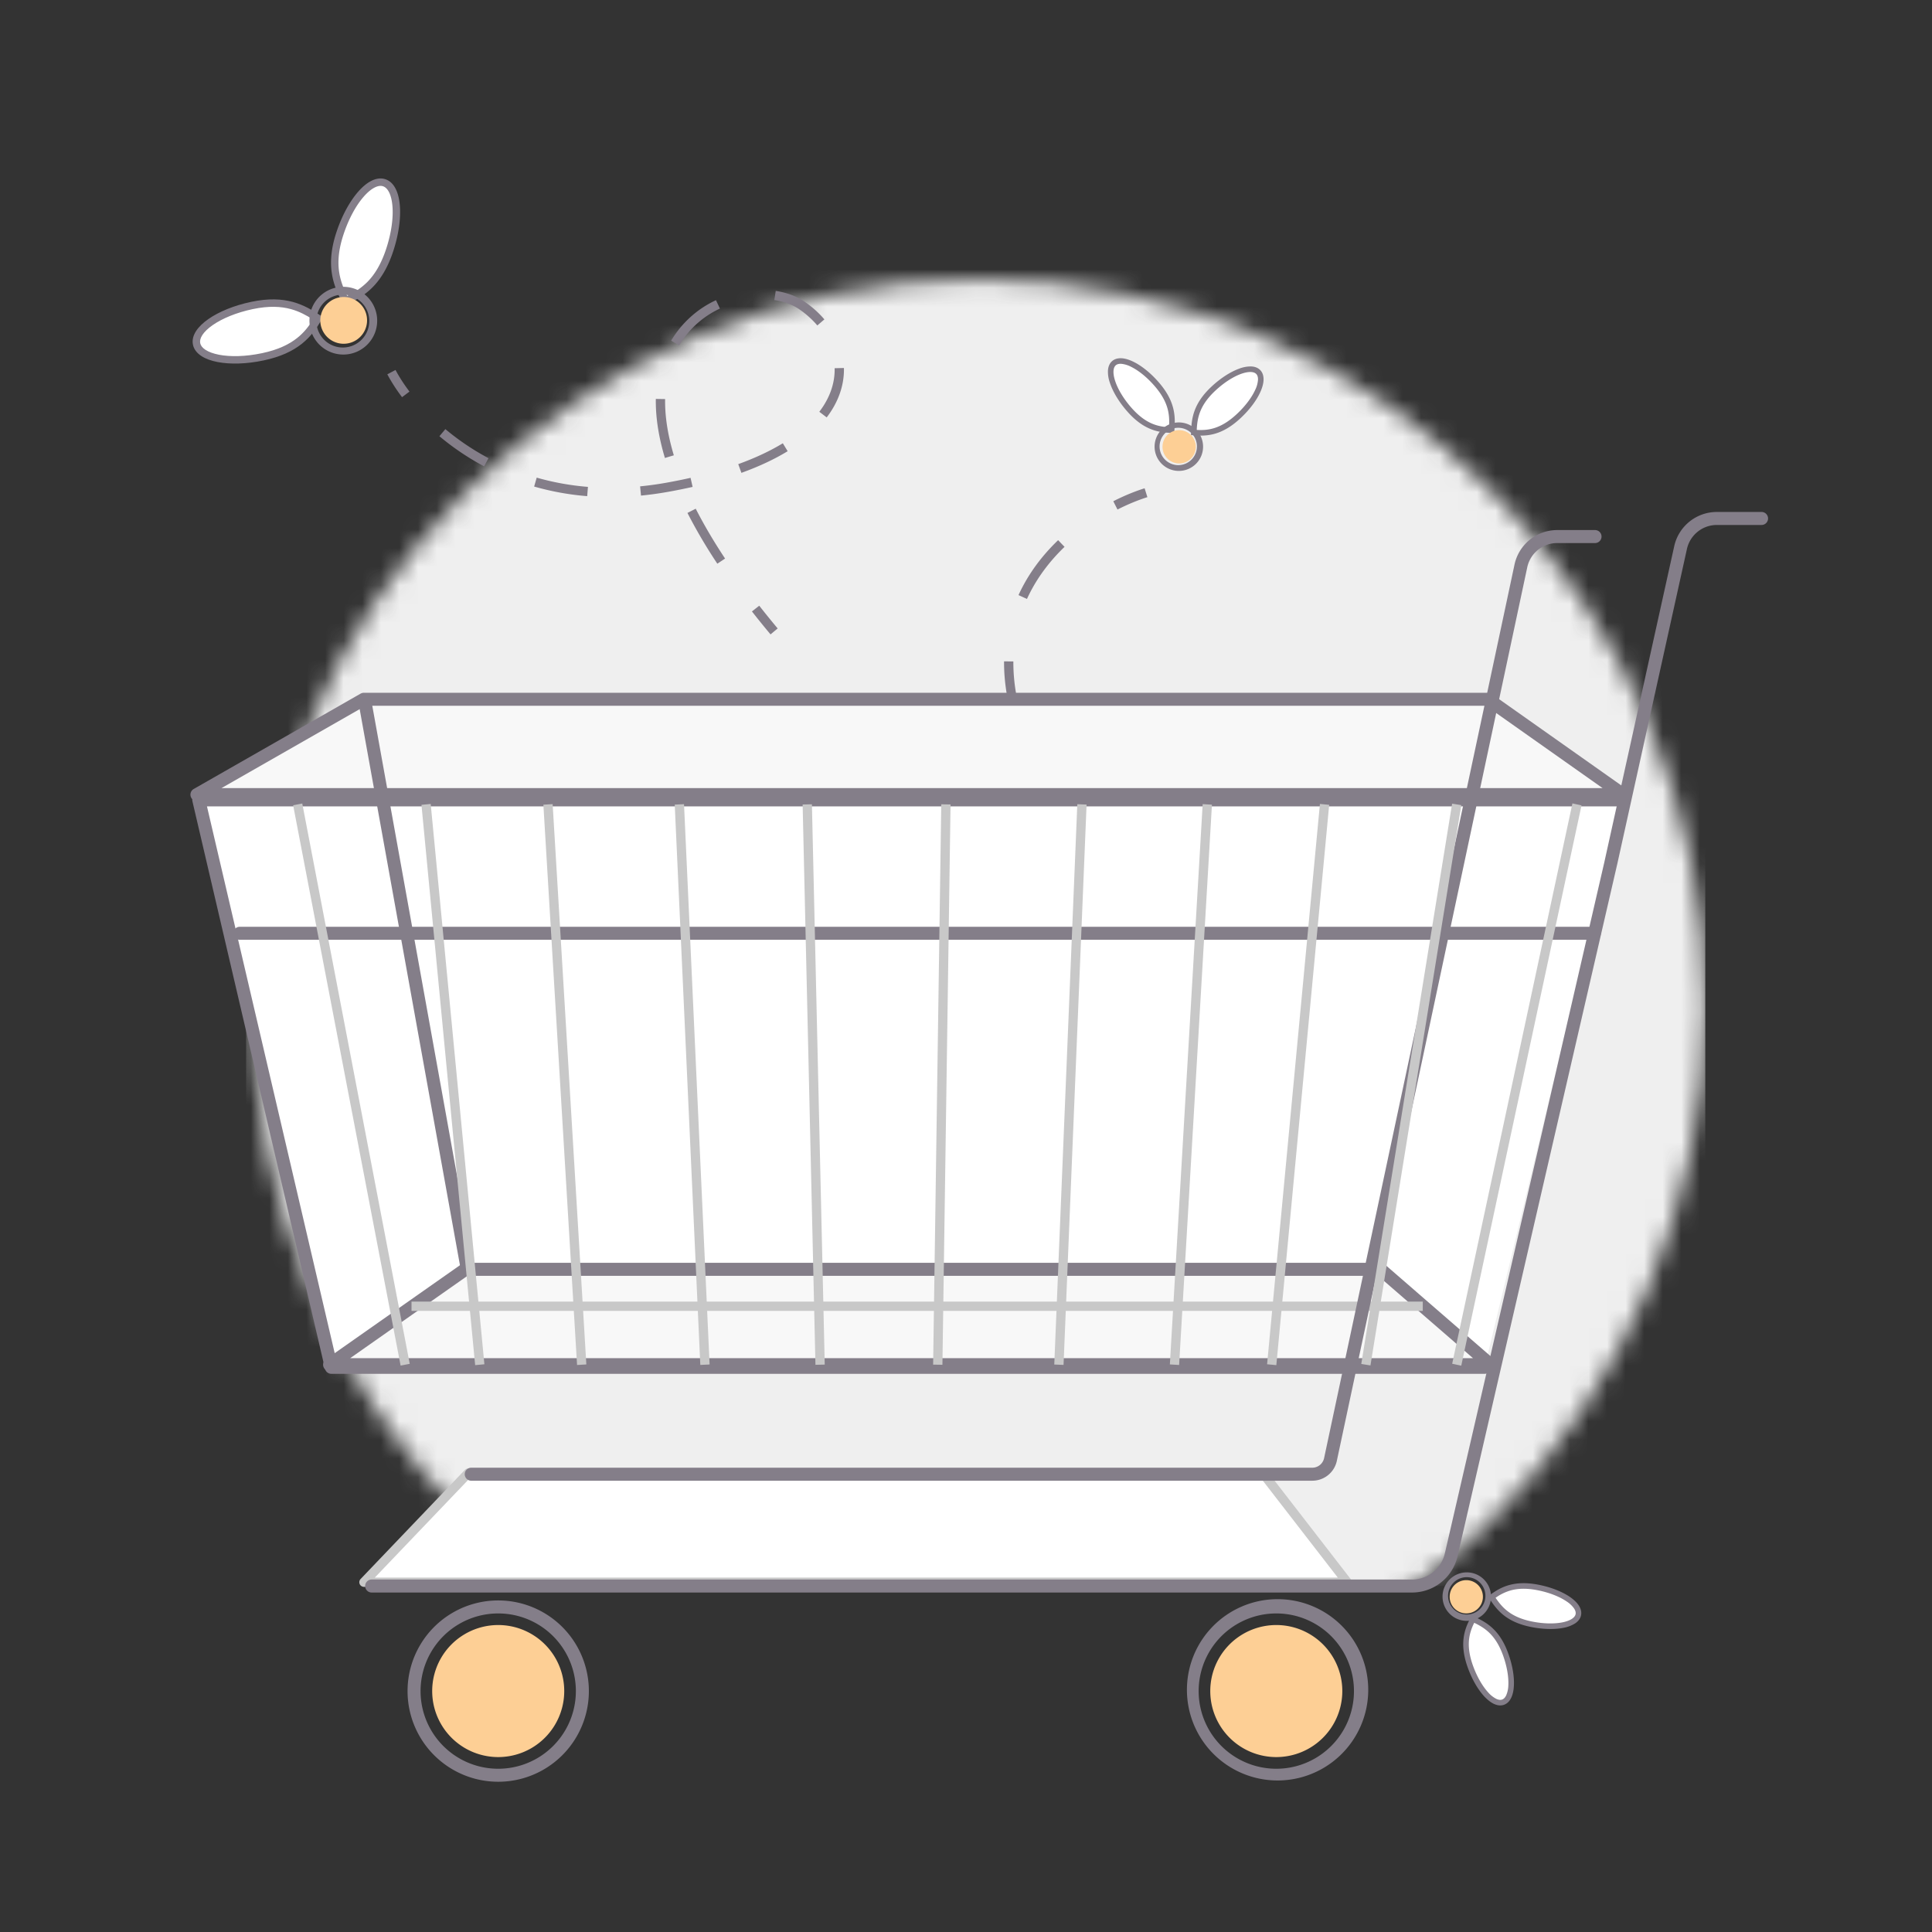
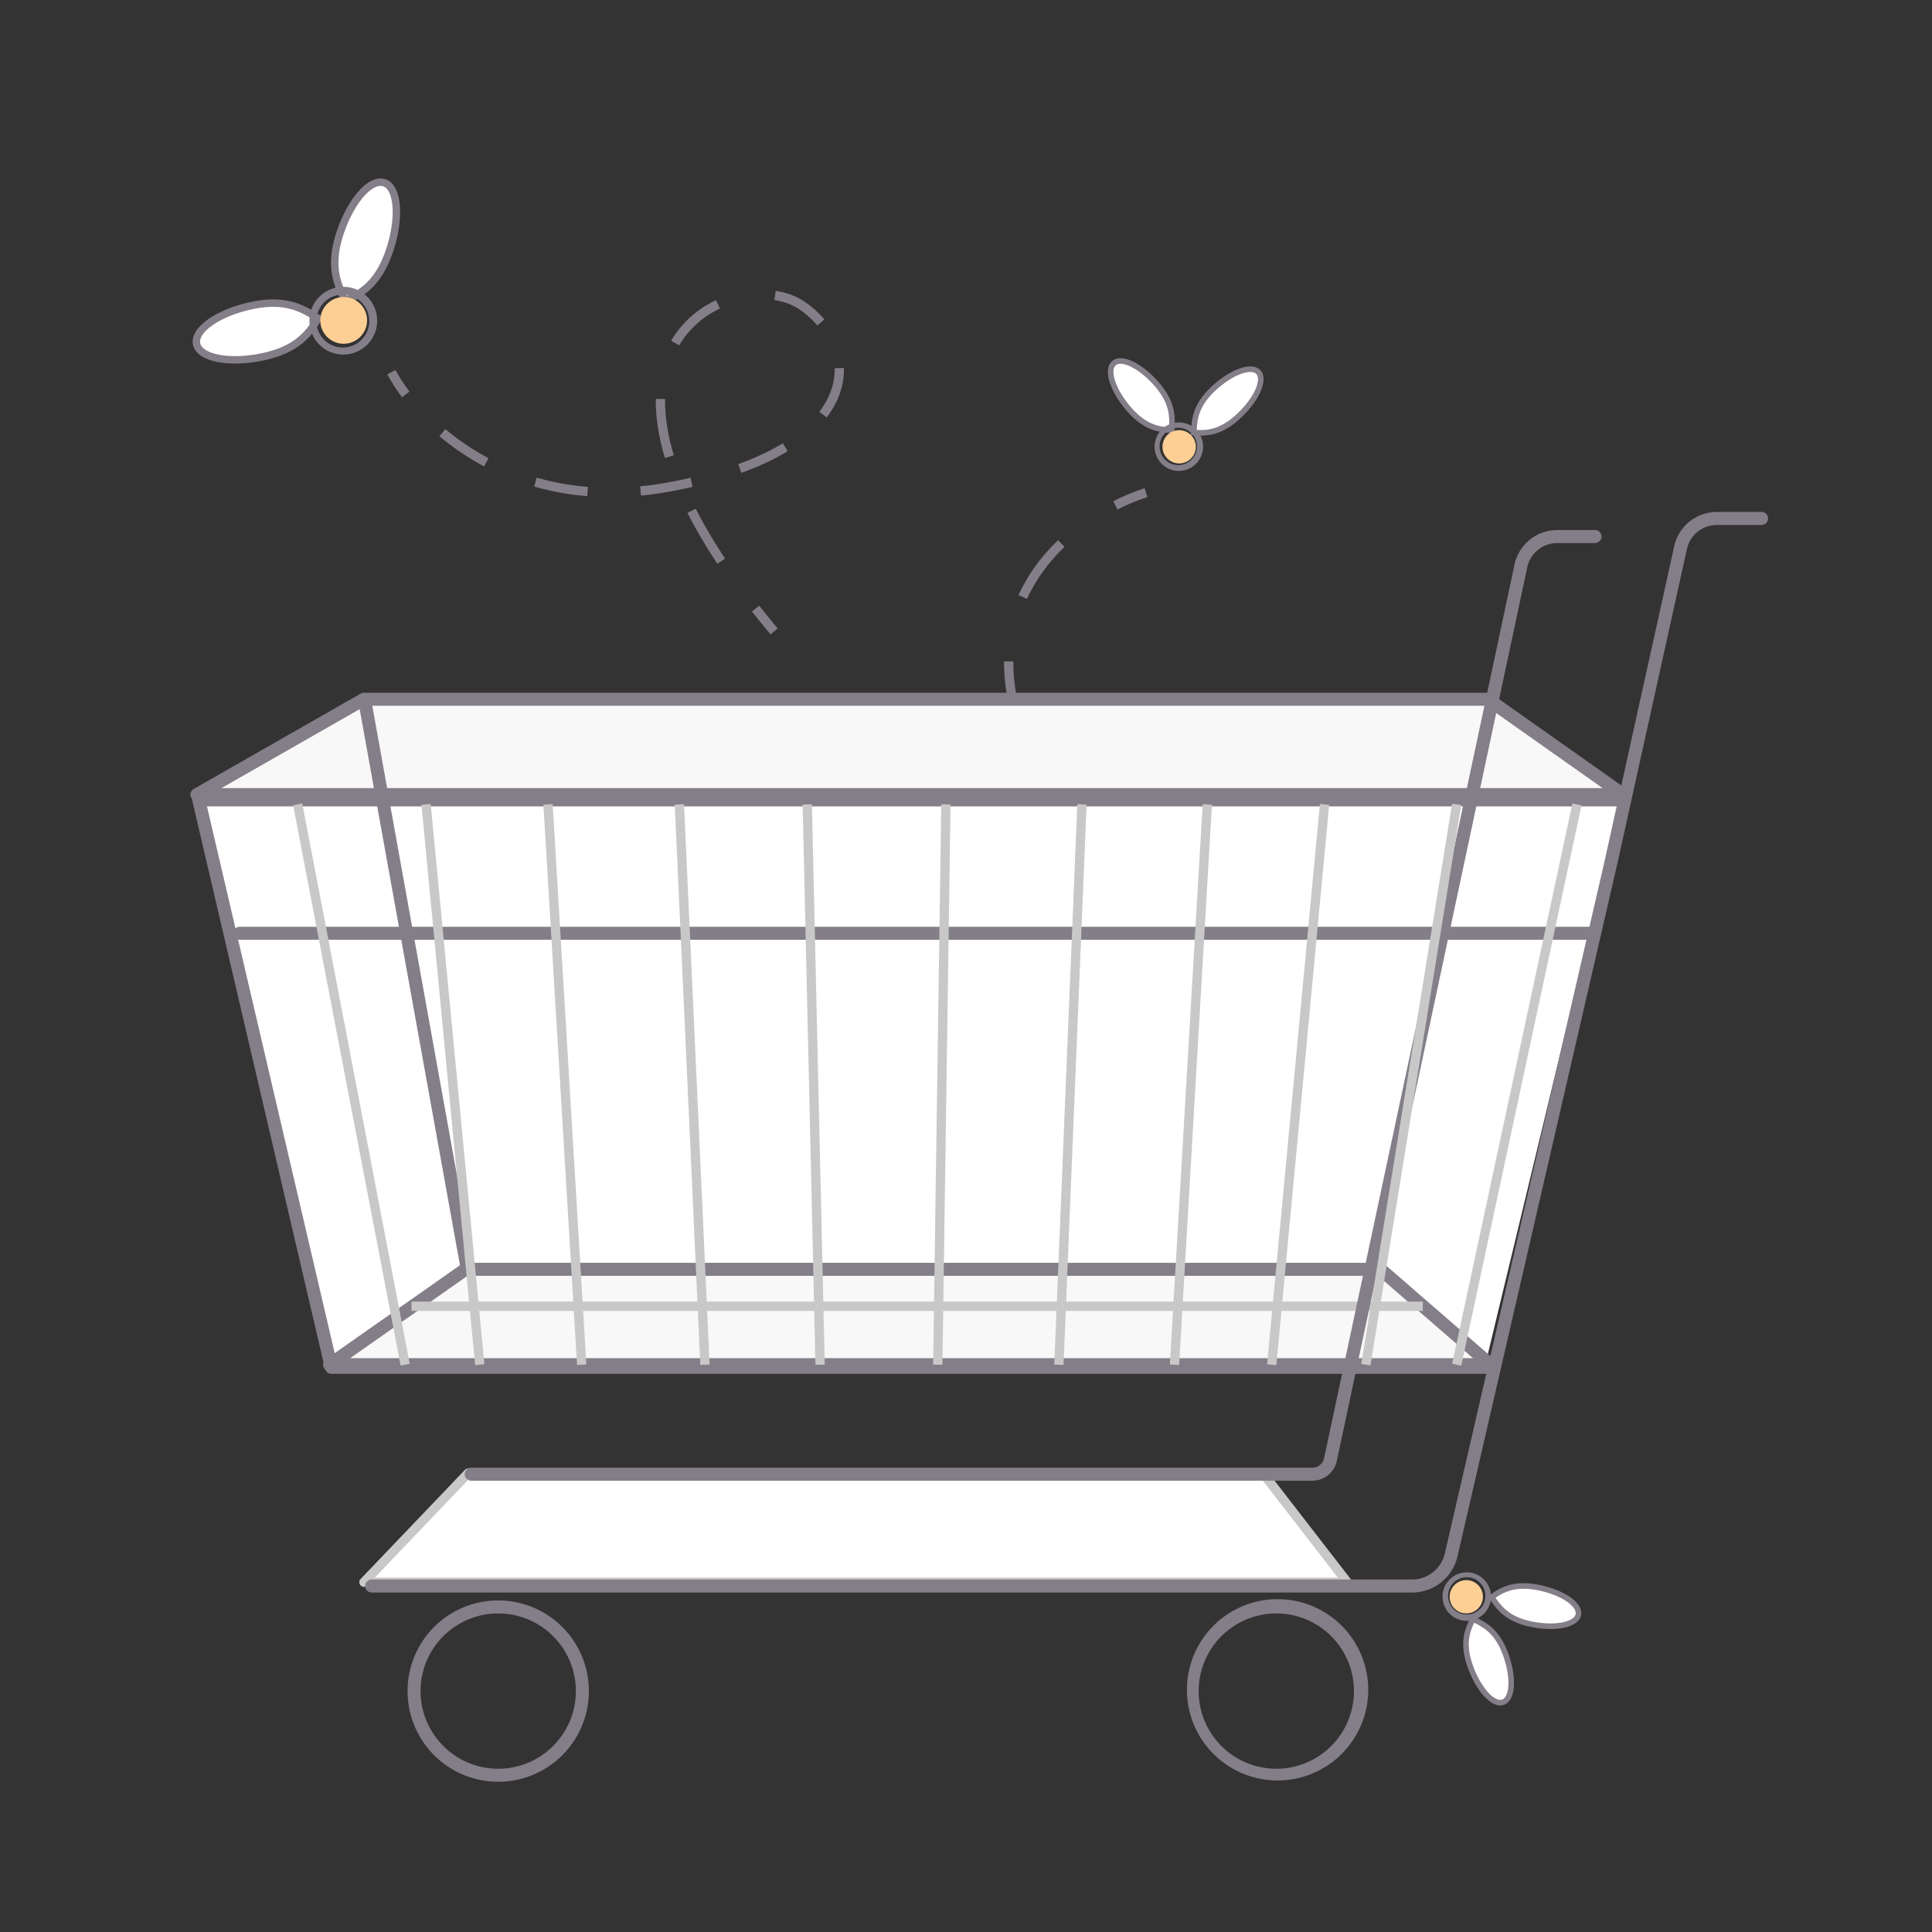
<svg xmlns="http://www.w3.org/2000/svg" width="104" height="104" fill="none">
  <rect width="100%" height="100%" fill="#333333" stroke="none" />
  <mask id="a" style="mask-type:alpha" maskUnits="userSpaceOnUse" x="13" y="15" width="79" height="79">
-     <path d="M91.796 54.121c0 21.584-17.498 39.082-39.082 39.082-21.585 0-39.082-17.498-39.082-39.082s17.497-39.082 39.082-39.082c21.584 0 39.082 17.498 39.082 39.082Z" fill="#C4C4C4" />
-   </mask>
+     </mask>
  <g mask="url(#a)">
    <path d="M13.249 14.408h78.547v70.969H13.249V14.407Z" fill="#EFEFEF" />
  </g>
  <path fill-rule="evenodd" clip-rule="evenodd" d="M26.819 86.852a4.18 4.18 0 1 0 0 8.36 4.18 4.18 0 0 0 0-8.36Zm0-.7a4.88 4.88 0 1 0 0 9.76 4.88 4.88 0 0 0 0-9.76ZM68.704 86.852a4.18 4.18 0 1 0 0 8.36 4.18 4.18 0 0 0 0-8.36Zm-3.45.73a4.88 4.88 0 1 1 6.9 6.9 4.88 4.88 0 0 1-6.9-6.9Z" fill="#847E89" />
  <path d="m19.583 37.643-8.981 5.132h76.77L80.1 37.643H19.583Z" fill="#F8F8F8" />
  <path fill-rule="evenodd" clip-rule="evenodd" d="M19.41 37.34a.35.35 0 0 1 .173-.047h60.518a.35.35 0 0 1 .202.064l7.27 5.132a.35.35 0 0 1-.201.636h-76.77a.35.35 0 0 1-.174-.654l8.982-5.132Zm.266.653-7.756 4.432h74.349l-6.28-4.432H19.677Z" fill="#847E89" />
  <path d="M87.279 43.059H10.7l7.136 30.546h62.082" fill="#fff" />
  <path fill-rule="evenodd" clip-rule="evenodd" d="M10.425 42.84a.35.35 0 0 1 .275-.133h76.578a.35.35 0 1 1 0 .7H11.141l6.972 29.846h61.805a.35.35 0 1 1 0 .7H17.835a.35.35 0 0 1-.34-.27l-7.136-30.546a.35.35 0 0 1 .066-.297Z" fill="#847E89" />
  <path d="m25.053 68.328-7.31 5.132H80.23l-5.918-5.132h-49.26Z" fill="#F8F8F8" />
  <path fill-rule="evenodd" clip-rule="evenodd" d="M24.852 68.042a.35.35 0 0 1 .201-.064h49.26a.35.35 0 0 1 .23.086l5.917 5.132a.35.35 0 0 1-.229.615H17.743a.35.35 0 0 1-.201-.637l7.31-5.132Zm.312.636-6.314 4.433h60.443l-5.11-4.433h-49.02Z" fill="#847E89" />
  <path fill-rule="evenodd" clip-rule="evenodd" d="M22.152 70.066h54.436v.5H22.152v-.5Z" fill="#C8C8C8" />
  <path d="m25.206 79.297-5.614 5.874h52.93l-4.544-5.874H25.206Z" fill="#fff" />
  <path fill-rule="evenodd" clip-rule="evenodd" d="M25.025 79.124a.25.25 0 0 1 .18-.077h42.773a.25.25 0 0 1 .198.097l4.544 5.874a.25.25 0 0 1-.198.403h-52.93a.25.25 0 0 1-.18-.423l5.613-5.874Zm.288.423-5.136 5.374h51.836l-4.158-5.374H25.312Z" fill="#C8C8C8" />
  <path fill-rule="evenodd" clip-rule="evenodd" d="M83.826 29.233a1.65 1.65 0 0 0-1.614 1.306l-10.25 48.1a1.35 1.35 0 0 1-1.32 1.068H25.367a.35.35 0 1 1 0-.7H70.64a.65.65 0 0 0 .636-.514l10.25-48.1a2.35 2.35 0 0 1 2.299-1.86h2.036a.35.35 0 1 1 0 .7h-2.036Z" fill="#847E89" />
-   <path fill-rule="evenodd" clip-rule="evenodd" d="M90.124 29.401a2.35 2.35 0 0 1 2.294-1.842h2.407a.35.35 0 1 1 0 .7h-2.407a1.65 1.65 0 0 0-1.61 1.293l-3.75 16.958-.001.003-8.599 37.265a2.51 2.51 0 0 1-2.446 1.948H20.006a.35.35 0 0 1 0-.7h56.006a1.811 1.811 0 0 0 1.764-1.405l8.598-37.262v-.004l3.75-16.954ZM24.798 68.322l-5.55-30.778.689-.124 5.55 30.778-.689.124Z" fill="#847E89" />
+   <path fill-rule="evenodd" clip-rule="evenodd" d="M90.124 29.401a2.35 2.35 0 0 1 2.294-1.842h2.407a.35.35 0 1 1 0 .7h-2.407a1.65 1.65 0 0 0-1.61 1.293l-3.75 16.958-.001.003-8.599 37.265a2.51 2.51 0 0 1-2.446 1.948H20.006a.35.35 0 0 1 0-.7h56.006a1.811 1.811 0 0 0 1.764-1.405l8.598-37.262v-.004ZM24.798 68.322l-5.55-30.778.689-.124 5.55 30.778-.689.124Z" fill="#847E89" />
  <path fill-rule="evenodd" clip-rule="evenodd" d="M12.556 50.239a.35.35 0 0 1 .35-.35h72.918a.35.35 0 1 1 0 .7H12.906a.35.35 0 0 1-.35-.35Z" fill="#847E89" />
  <path fill-rule="evenodd" clip-rule="evenodd" d="m78.171 73.41 6.473-30.162.489.105-6.473 30.162-.489-.105Zm-56.606.1L15.78 43.348l.491-.095 5.785 30.162-.491.095Zm51.713-.088 4.89-30.161.494.08-4.89 30.161-.494-.08Zm-47.7.064-2.891-30.162.498-.047 2.89 30.162-.497.047Zm42.63-.047 2.844-30.162.498.047-2.845 30.162-.498-.047Zm-37.144.039L29.25 43.316l.499-.03 1.814 30.162-.5.03Zm31.91-.03 1.766-30.162.499.03-1.767 30.161-.499-.03Zm-25.276.026-1.377-30.162.5-.023 1.377 30.162-.5.023Zm19.054-.022 1.24-30.162.499.02-1.24 30.163-.5-.02Zm-12.856.016-.69-30.162.5-.011.69 30.162-.5.011Zm6.335-.01.437-30.161.5.007-.437 30.162-.5-.007Z" fill="#C8C8C8" />
-   <path d="M30.373 91.03a3.554 3.554 0 1 1-7.108 0 3.554 3.554 0 0 1 7.108 0ZM72.257 91.03a3.554 3.554 0 1 1-7.108 0 3.554 3.554 0 0 1 7.108 0Z" fill="#FDCF95" />
  <path d="M13.56 16.445c1.806-.381 2.74.156 3.562.692-.496.852-1.172 1.69-2.978 2.071-1.806.382-3.4.072-3.562-.691-.16-.763 1.173-1.69 2.979-2.072Z" fill="#fff" />
  <path fill-rule="evenodd" clip-rule="evenodd" d="M11.784 19.095c.613.119 1.435.103 2.319-.083.878-.185 1.468-.479 1.896-.82.373-.296.632-.636.852-.993-.358-.226-.733-.434-1.193-.56-.528-.144-1.18-.184-2.056.001-.883.186-1.642.505-2.154.861-.256.179-.443.36-.555.532-.11.171-.14.318-.115.442.026.123.113.246.284.357.172.112.416.203.723.263Zm-.94.072c-.23-.15-.403-.352-.457-.61-.055-.258.022-.512.171-.742.15-.229.38-.446.662-.642.566-.394 1.377-.73 2.3-.924.93-.197 1.647-.159 2.243.004.594.163 1.054.446 1.468.715l.16.104-.096.165c-.254.436-.562.882-1.046 1.268-.485.386-1.136.703-2.064.898-.922.195-1.8.216-2.477.084-.338-.065-.635-.17-.864-.32Z" fill="#847E89" />
  <path d="M18.296 12.57c-.576 1.754-.144 2.74.299 3.616.902-.4 1.808-.98 2.384-2.734.576-1.753.443-3.372-.298-3.615-.741-.244-1.809.98-2.385 2.734Z" fill="#fff" />
  <path fill-rule="evenodd" clip-rule="evenodd" d="M21.125 11.095c.052.622-.053 1.438-.335 2.295-.28.853-.636 1.408-1.022 1.796a3.714 3.714 0 0 1-1.08.739c-.186-.381-.352-.777-.426-1.248-.086-.54-.055-1.193.225-2.043.282-.858.68-1.577 1.091-2.047.205-.236.407-.4.59-.493.181-.092.331-.106.451-.067.12.04.232.14.324.321.092.183.156.436.182.747Zm.175-.927c-.123-.245-.306-.439-.556-.52-.25-.083-.512-.035-.757.089-.244.123-.484.328-.71.587-.453.52-.876 1.29-1.17 2.185-.297.903-.337 1.62-.24 2.23.096.608.327 1.097.55 1.538l.085.17.174-.077c.462-.205.94-.462 1.376-.902.437-.44.822-1.052 1.118-1.953.294-.896.41-1.766.354-2.453-.029-.343-.1-.65-.224-.894Z" fill="#847E89" />
  <path fill-rule="evenodd" clip-rule="evenodd" d="M17.57 16.169a1.423 1.423 0 1 0 1.82 2.187 1.423 1.423 0 0 0-1.82-2.187Zm-.49 2.26a1.823 1.823 0 1 1 2.802-2.333 1.823 1.823 0 0 1-2.803 2.333Z" fill="#847E89" />
  <path d="M19.47 16.44c.443.533.37 1.327-.165 1.772a1.258 1.258 0 0 1-1.773-.16 1.258 1.258 0 0 1 .165-1.772 1.258 1.258 0 0 1 1.772.16Z" fill="#FDCF95" />
  <path d="M62.28 20.696c.856.995.841 1.76.79 2.457-.703-.017-1.457-.151-2.313-1.146-.857-.995-1.211-2.095-.79-2.458.42-.361 1.455.152 2.312 1.147Z" fill="#fff" />
  <path fill-rule="evenodd" clip-rule="evenodd" d="M60.025 20.495c.135.421.426.928.845 1.414.416.483.8.75 1.159.9.308.128.605.174.9.189.018-.298.018-.6-.06-.926-.09-.377-.289-.796-.704-1.278-.418-.486-.876-.85-1.273-1.046a1.46 1.46 0 0 0-.519-.162c-.143-.011-.243.02-.31.077-.065.057-.111.151-.122.294-.01.145.016.327.084.538Zm-.383-.56c.015-.196.082-.375.226-.499.144-.124.332-.164.527-.15.196.015.41.084.63.193.44.219.93.61 1.367 1.119.442.513.665.975.768 1.404.103.427.085.812.059 1.162l-.011.143-.143-.004c-.36-.009-.744-.047-1.152-.218-.408-.17-.83-.468-1.27-.98-.439-.51-.753-1.05-.904-1.518a1.756 1.756 0 0 1-.097-.652Z" fill="#847E89" />
  <path d="M65.315 20.924c-.959.897-1.026 1.66-1.05 2.358.7.058 1.464.006 2.423-.891.959-.898 1.428-1.954 1.05-2.359-.38-.405-1.465-.006-2.423.892Z" fill="#fff" />
  <path fill-rule="evenodd" clip-rule="evenodd" d="M67.577 20.967c-.18.404-.523.877-.992 1.315-.465.436-.876.66-1.248.77-.32.095-.62.108-.916.091.014-.298.046-.598.16-.914.13-.365.372-.76.836-1.195.468-.438.963-.75 1.378-.903.208-.076.39-.11.534-.106.143.005.239.047.299.11.06.064.095.163.09.306a1.46 1.46 0 0 1-.14.526Zm.44-.516c.007-.196-.04-.382-.17-.52-.13-.14-.312-.2-.509-.206a1.755 1.755 0 0 0-.647.125c-.461.17-.989.506-1.479.965-.494.463-.765.898-.914 1.313-.148.414-.17.799-.182 1.15l-.005.143.142.011c.358.03.746.033 1.17-.092.424-.126.874-.377 1.367-.84.49-.458.861-.962 1.061-1.412.1-.224.16-.441.167-.637Z" fill="#847E89" />
  <path fill-rule="evenodd" clip-rule="evenodd" d="M63.824 23.11a1.005 1.005 0 1 0-.734 1.87 1.005 1.005 0 0 0 .734-1.87Zm-1.582.458a1.305 1.305 0 1 1 2.43.953 1.305 1.305 0 0 1-2.43-.953Z" fill="#847E89" />
  <path d="M64.31 24.378a.895.895 0 0 1-1.67-.655c.18-.46.7-.686 1.161-.505.461.18.689.7.508 1.16Z" fill="#FDCF95" />
  <path d="M82.432 87.431c-1.287-.261-1.745-.876-2.13-1.458.565-.416 1.243-.772 2.53-.51 1.287.26 2.24.913 2.13 1.457-.11.544-1.243.773-2.53.511Z" fill="#fff" />
  <path fill-rule="evenodd" clip-rule="evenodd" d="M84.336 86.209c-.365-.25-.905-.472-1.534-.6-.625-.127-1.092-.102-1.467 0a2.626 2.626 0 0 0-.828.401c.169.247.354.486.616.695.302.243.715.453 1.339.58.628.127 1.212.133 1.646.046.218-.044.39-.11.51-.19s.18-.165.197-.25c.017-.086-.004-.189-.083-.309a1.462 1.462 0 0 0-.396-.373Zm.646.208c.108.163.165.346.127.533-.038.186-.161.333-.325.441a1.755 1.755 0 0 1-.616.234c-.482.097-1.108.087-1.766-.047-.664-.135-1.123-.363-1.467-.638-.343-.275-.564-.59-.758-.884l-.079-.119.115-.084c.29-.214.617-.42 1.044-.534.427-.116.943-.139 1.605-.004.658.134 1.238.369 1.644.646.202.14.368.293.476.456Z" fill="#847E89" />
  <path d="M81.046 89.048c-.448-1.234-1.123-1.596-1.755-1.892-.329.62-.581 1.343-.133 2.578.448 1.234 1.234 2.081 1.755 1.892.522-.19.581-1.343.133-2.578Z" fill="#fff" />
  <path fill-rule="evenodd" clip-rule="evenodd" d="M80.118 91.113c-.301-.325-.6-.826-.82-1.43-.217-.599-.261-1.064-.216-1.45.039-.332.145-.613.276-.878.269.13.532.278.778.506.284.264.553.642.77 1.24.218.603.31 1.18.288 1.621a1.464 1.464 0 0 1-.113.533c-.06.13-.137.201-.219.231-.082.03-.186.024-.317-.037a1.463 1.463 0 0 1-.427-.336Zm.3.608c.178.083.367.112.546.047.18-.065.306-.208.389-.386.083-.178.128-.399.14-.644.026-.491-.076-1.108-.306-1.74-.23-.636-.524-1.057-.847-1.357-.322-.298-.667-.47-.986-.62l-.129-.06-.067.126c-.168.317-.323.672-.374 1.111-.052.44.002.953.233 1.588.229.631.547 1.17.88 1.53.168.18.344.322.521.405Z" fill="#847E89" />
  <path fill-rule="evenodd" clip-rule="evenodd" d="M79.824 86.41a1.005 1.005 0 1 0-1.77-.95 1.005 1.005 0 0 0 1.77.95Zm-.269-1.624a1.305 1.305 0 1 1-1.233 2.3 1.305 1.305 0 0 1 1.233-2.3Z" fill="#847E89" />
  <path d="M78.506 86.743a.895.895 0 0 1-.364-1.212.895.895 0 1 1 .364 1.212Z" fill="#FDCF95" />
  <path fill-rule="evenodd" clip-rule="evenodd" d="M61.764 26.762c-.475.15-1.026.37-1.609.666l-.226-.446c.605-.308 1.182-.54 1.686-.697l.15.477Zm-4.459 2.675c-.806.775-1.523 1.708-2.023 2.805l-.455-.208c.53-1.164 1.288-2.146 2.132-2.957l.346.36Zm-2.756 6.168a9.67 9.67 0 0 0 .149 1.733l-.493.086c-.11-.635-.16-1.242-.156-1.823l.5.004ZM36.128 18.34a5.48 5.48 0 0 1 2.413-2.181l.213.452a4.98 4.98 0 0 0-2.195 1.982l-.43-.253Zm-14.485 3.04a9.323 9.323 0 0 1-.794-1.23l.442-.235c.186.351.436.747.751 1.164l-.4.301Zm20.115-5.721c.587.09 1.128.285 1.567.59.4.276.754.594 1.052.944l-.38.325a4.99 4.99 0 0 0-.956-.858c-.365-.253-.831-.427-1.358-.507l.075-.494Zm-15.697 9.445a13.902 13.902 0 0 1-2.407-1.622l.32-.383a13.39 13.39 0 0 0 2.322 1.564l-.235.441Zm9.732-.45c-.355-1.18-.504-2.238-.49-3.18l.5.007c-.014.884.127 1.891.469 3.028l-.48.144Zm9.636-4.845c.02.883-.269 1.796-.927 2.66l-.398-.303c.596-.782.843-1.586.825-2.346l.5-.011Zm-13.82 6.899a14.567 14.567 0 0 1-2.856-.517l.138-.48c.851.244 1.77.419 2.758.498l-.04.499Zm10.791-2.42c-.695.424-1.521.816-2.49 1.166l-.17-.47c.942-.34 1.737-.72 2.4-1.123l.26.427Zm-6.46 2.192c-.489.087-.968.152-1.435.198l-.048-.498c.454-.044.92-.108 1.396-.192.46-.082.9-.171 1.32-.266l.111.488c-.428.096-.876.187-1.343.27Zm2.674 3.864a27.92 27.92 0 0 1-1.608-2.733l.445-.227c.43.842.952 1.736 1.58 2.683l-.417.277Zm2.865 3.806c-.352-.42-.685-.832-1.002-1.237l.393-.308c.314.4.644.808.992 1.224l-.383.32Z" fill="#847E89" />
</svg>